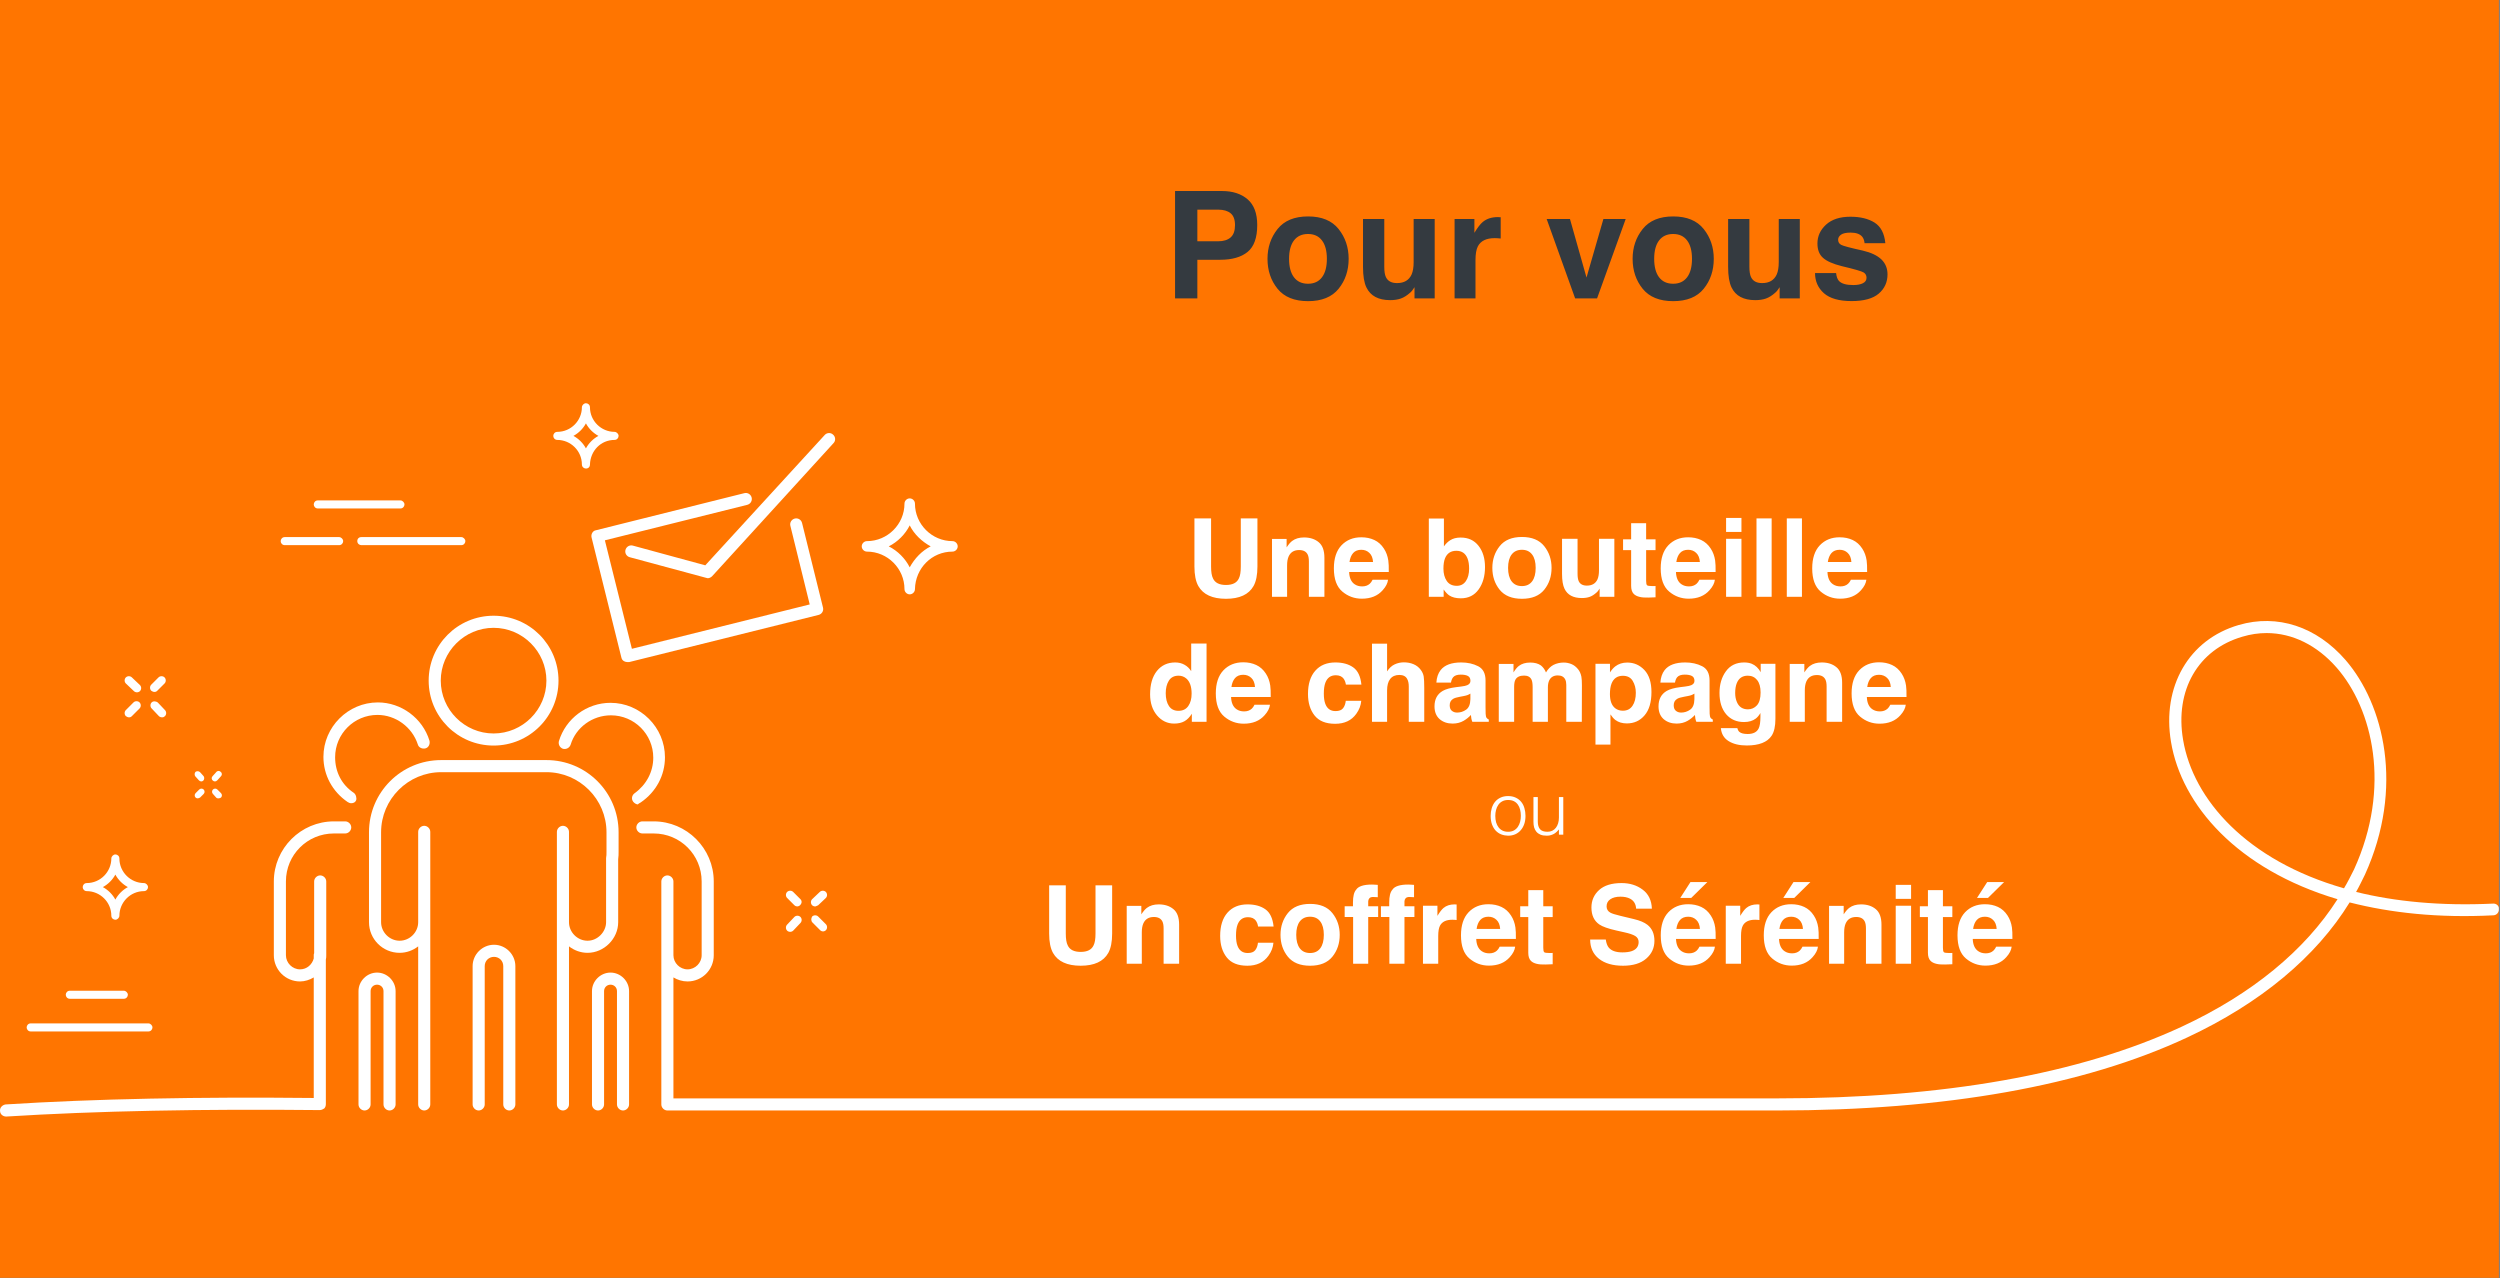
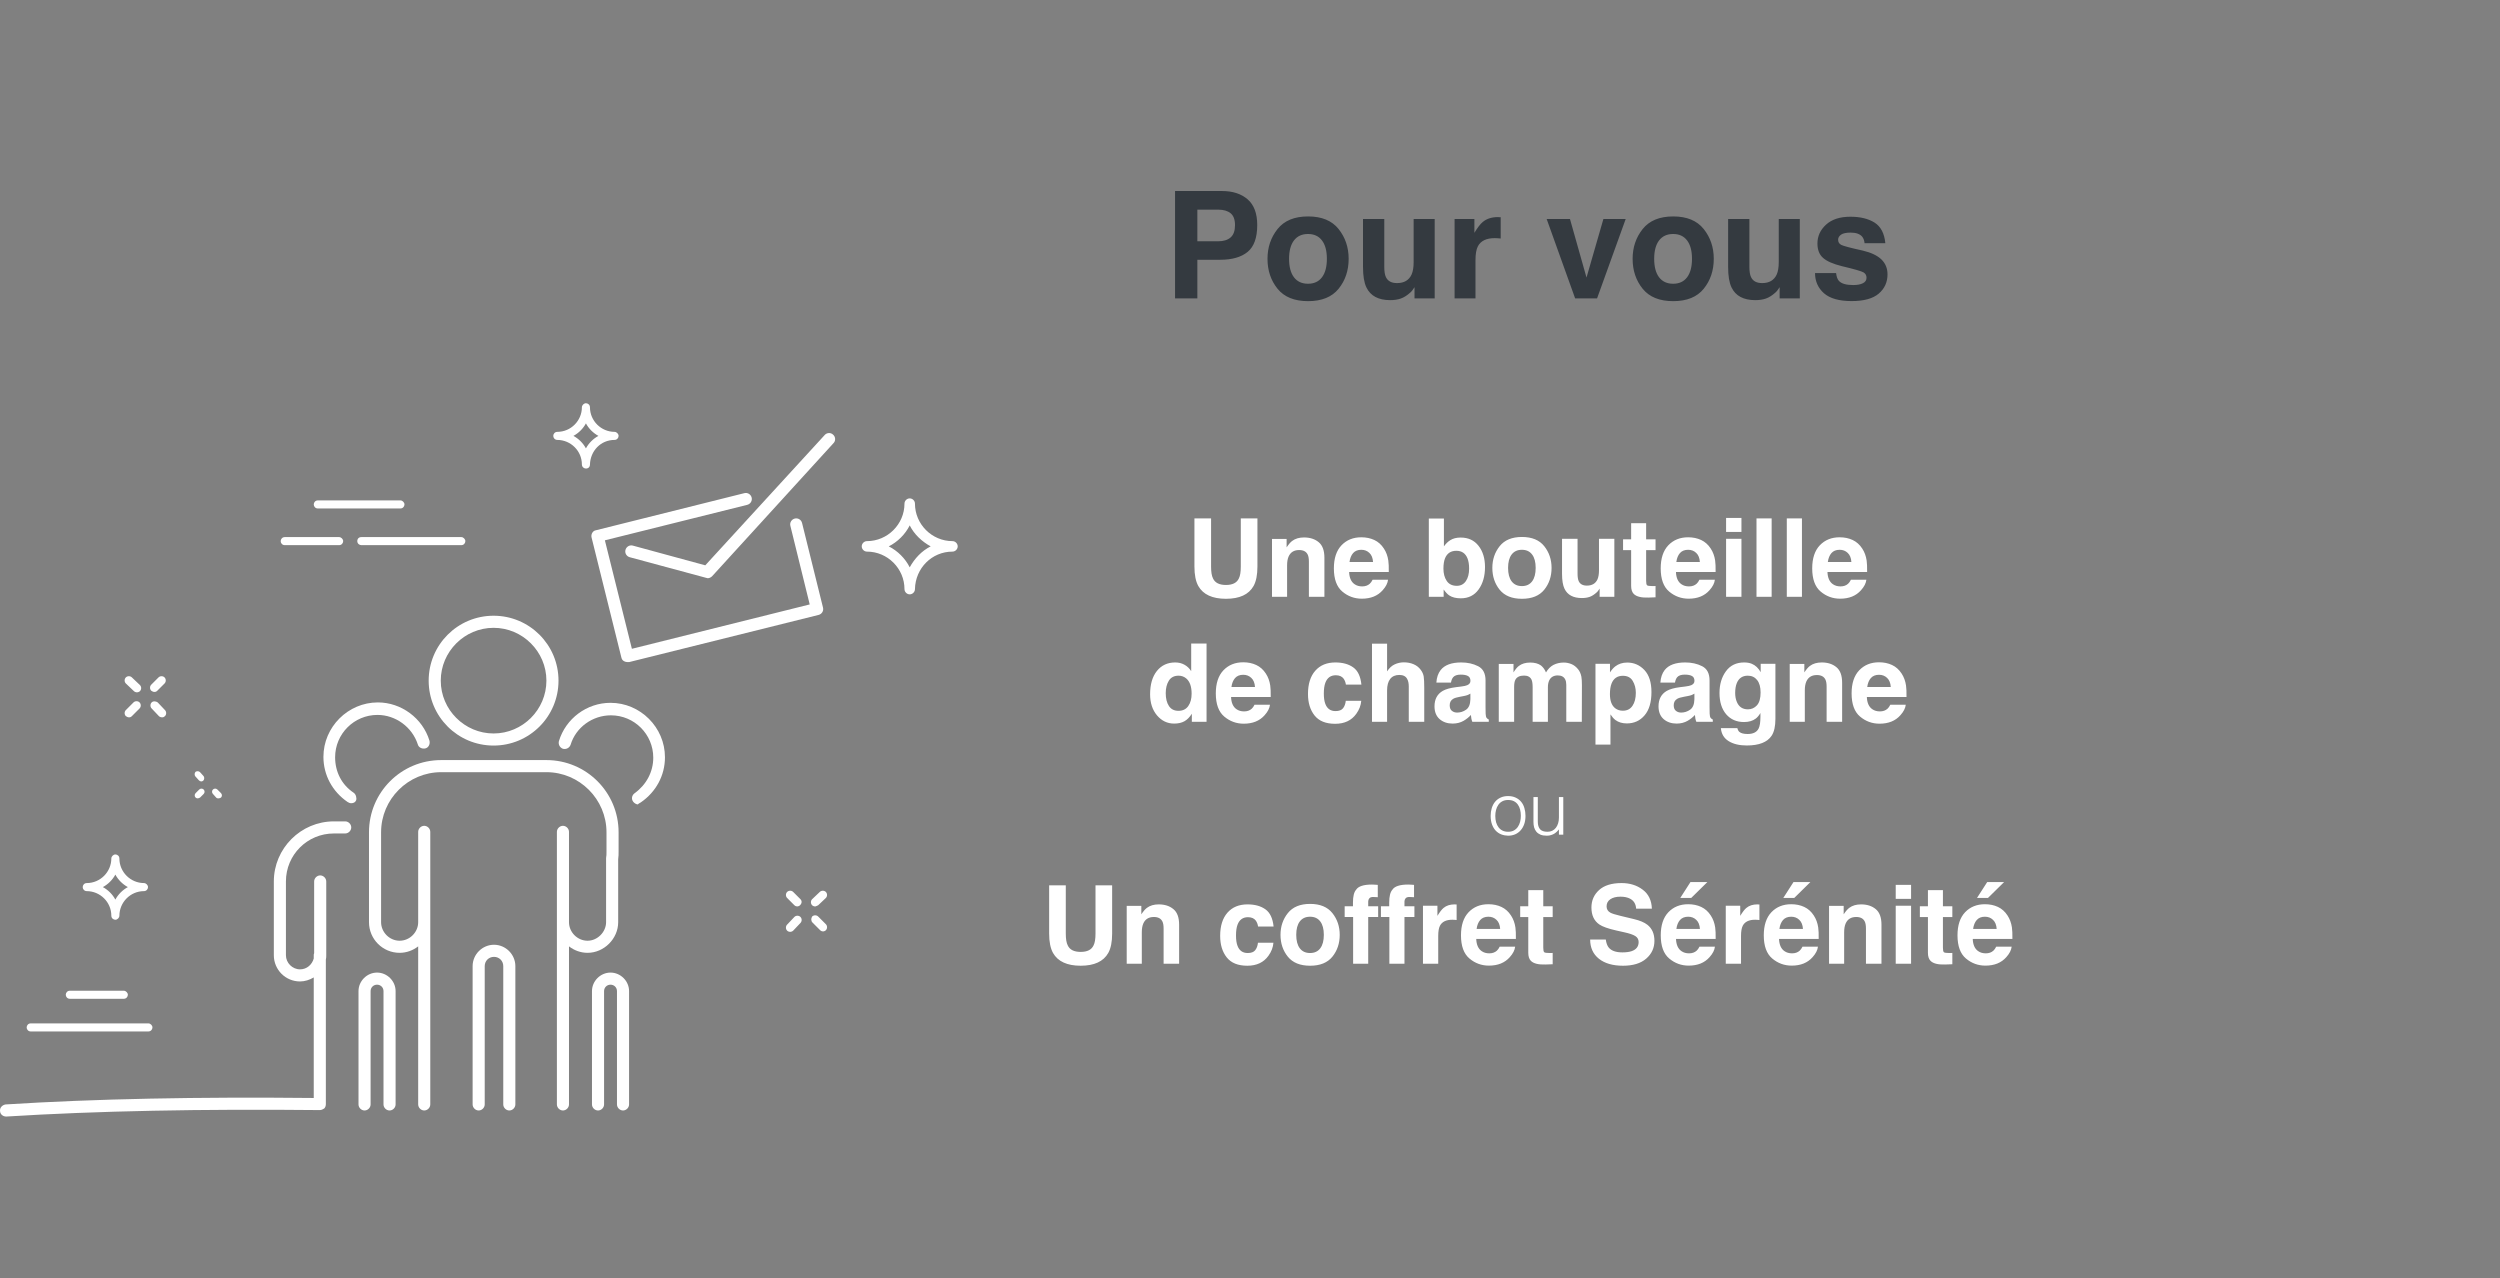
<svg xmlns="http://www.w3.org/2000/svg" width="620" height="317" viewBox="0 0 620 317" fill="none">
  <rect x="0" y="0" width="620" height="317" fill="#808080" stroke="none" />
  <g clip-path="url(#clip0_54_40)">
-     <rect width="619.719" height="316.9" fill="#FF7500" />
    <path d="M106.31 168.8C106.31 177.7 113.51 184.9 122.41 184.9C131.31 184.9 138.51 177.7 138.51 168.8C138.51 159.9 131.31 152.7 122.41 152.7C113.51 152.7 106.31 159.9 106.31 168.8ZM122.41 155.7C129.61 155.7 135.51 161.6 135.51 168.8C135.51 176 129.61 181.9 122.41 181.9C115.21 181.9 109.31 176 109.31 168.8C109.31 161.6 115.21 155.7 122.41 155.7Z" fill="white" />
    <path d="M153.31 228.7V213.1C153.41 212.4 153.41 211.8 153.41 211.2V206.4C153.41 196.5 145.41 188.5 135.51 188.5H109.41C99.51 188.5 91.51 196.5 91.51 206.4V228.7C91.51 232.9 94.909 236.3 99.109 236.3C100.81 236.3 102.41 235.7 103.71 234.7V273.9C103.71 274.7 104.41 275.4 105.21 275.4C106.01 275.4 106.71 274.7 106.71 273.9V228.7V206.3C106.71 205.5 106.01 204.8 105.21 204.8C104.41 204.8 103.71 205.5 103.71 206.3V228.7C103.71 231.2 101.61 233.3 99.109 233.3C96.609 233.3 94.51 231.2 94.51 228.7V206.4C94.51 198.2 101.21 191.5 109.41 191.5H135.51C143.71 191.5 150.41 198.2 150.41 206.4V211.2C150.41 211.8 150.41 212.3 150.31 212.8C150.31 212.9 150.31 213 150.31 213V228.7C150.31 231.1 148.21 233.3 145.71 233.3C143.21 233.3 141.11 231.2 141.11 228.7V206.3C141.11 205.5 140.41 204.8 139.61 204.8C138.81 204.8 138.11 205.5 138.11 206.3V273.9C138.11 274.7 138.81 275.4 139.61 275.4C140.41 275.4 141.11 274.7 141.11 273.9V234.7C142.41 235.7 144.01 236.3 145.71 236.3C149.81 236.3 153.31 232.8 153.31 228.7Z" fill="white" />
    <path d="M122.51 234.3C119.61 234.3 117.21 236.7 117.21 239.6V273.9C117.21 274.7 117.91 275.4 118.71 275.4C119.51 275.4 120.21 274.7 120.21 273.9V239.6C120.21 238.3 121.21 237.3 122.51 237.3C123.81 237.3 124.81 238.3 124.81 239.6V273.9C124.81 274.7 125.51 275.4 126.31 275.4C127.11 275.4 127.81 274.7 127.81 273.9V239.6C127.81 236.7 125.41 234.3 122.51 234.3Z" fill="white" />
    <path d="M87.71 196.6C84.71 194.6 83.11 191.4 83.11 187.8C83.11 182 87.81 177.3 93.61 177.3C98.11 177.3 102.21 180.3 103.61 184.6C103.81 185.4 104.71 185.8 105.51 185.6C106.31 185.4 106.71 184.5 106.51 183.7C104.81 178.1 99.51 174.2 93.71 174.2C86.31 174.2 80.21 180.3 80.21 187.7C80.21 192.2 82.41 196.3 86.21 198.9C86.51 199.1 86.81 199.2 87.11 199.2C87.61 199.2 88.11 199 88.31 198.5C88.51 198 88.31 197 87.71 196.6Z" fill="white" />
    <path d="M85.61 203.7H82.81C74.61 203.7 67.91 210.4 67.91 218.6V236.9C67.91 240.5 70.81 243.4 74.41 243.4C75.61 243.4 76.81 243 77.81 242.4V272.3C49.21 272 23.51 272.5 1.41 273.9C0.61 274 -0.09 274.7 0.01 275.5C0.01 276.3 0.71 276.9 1.51 276.9H1.61C24.01 275.5 50.21 275 79.31 275.3C79.71 275.3 80.11 275.1 80.41 274.9C80.71 274.6 80.81 274.2 80.81 273.8V238C80.91 237.6 80.91 237.3 80.91 236.9V218.6C80.91 217.8 80.21 217.1 79.41 217.1C78.61 217.1 77.91 217.8 77.91 218.6V236.4C77.81 236.6 77.81 236.7 77.81 236.9V237.7C77.41 239.2 76.11 240.4 74.41 240.4C72.51 240.4 70.91 238.8 70.91 236.9V218.6C70.91 212 76.21 206.7 82.81 206.7H85.61C86.41 206.7 87.11 206 87.11 205.2C87.11 204.4 86.41 203.7 85.61 203.7Z" fill="white" />
    <path d="M93.51 241.2C91.01 241.2 88.909 243.3 88.909 245.8V273.9C88.909 274.7 89.609 275.4 90.409 275.4C91.21 275.4 91.909 274.7 91.909 273.9V245.8C91.909 244.9 92.609 244.2 93.51 244.2C94.409 244.2 95.109 244.9 95.109 245.8V273.9C95.109 274.7 95.809 275.4 96.609 275.4C97.409 275.4 98.109 274.7 98.109 273.9V245.8C98.109 243.3 96.01 241.2 93.51 241.2Z" fill="white" />
-     <path d="M618.21 224.1C605.31 224.7 594.01 223.6 584.31 221.2C585.11 219.8 585.81 218.3 586.51 216.9C596.31 195.3 591.21 174.7 581.71 163.7C574.51 155.4 564.81 152.2 555.21 155C542.81 158.6 536.11 170.3 538.41 184C541.01 199.6 554.81 215.6 579.71 223C571.61 235.7 558.51 246.5 541.11 254.6C515.71 266.4 482.01 272.4 440.71 272.4H167.01V242.4C168.01 243 169.21 243.4 170.51 243.4C174.11 243.4 177.01 240.5 177.01 236.9V218.6C177.01 210.4 170.31 203.7 162.11 203.7H159.31C158.51 203.7 157.81 204.4 157.81 205.2C157.81 206 158.51 206.7 159.31 206.7H162.11C168.71 206.7 174.01 212 174.01 218.6V236.9C174.01 238.8 172.41 240.4 170.51 240.4C168.61 240.4 167.01 238.8 167.01 236.9V218.6C167.01 217.8 166.31 217.1 165.51 217.1C164.71 217.1 164.01 217.8 164.01 218.6V236.9V273.9C164.01 274.7 164.71 275.4 165.51 275.4H440.71C482.41 275.4 516.71 269.3 542.41 257.3C560.61 248.8 574.41 237.3 582.71 223.8C592.91 226.4 604.71 227.7 618.31 227C619.11 227 619.81 226.3 619.71 225.4C619.81 224.7 619.11 224 618.21 224.1ZM581.31 220.3C557.21 213.4 543.91 198.3 541.41 183.5C539.31 171.2 545.11 161.1 556.11 157.9C558.11 157.3 560.11 157 562.11 157C568.51 157 574.61 160 579.51 165.6C588.41 175.8 593.11 195.2 583.81 215.6C583.01 217.2 582.21 218.8 581.31 220.3Z" fill="white" />
    <path d="M158.91 199C162.71 196.4 164.91 192.3 164.91 187.8C164.91 180.4 158.81 174.3 151.41 174.3C145.51 174.3 140.31 178.2 138.61 183.8C138.41 184.6 138.81 185.4 139.61 185.7C140.41 185.9 141.21 185.5 141.51 184.7C142.81 180.4 146.91 177.4 151.51 177.4C157.31 177.4 162.01 182.1 162.01 187.9C162.01 191.4 160.31 194.6 157.41 196.7C156.71 197.2 156.51 198.1 157.01 198.8C157.31 199.2 157.81 199.5 158.21 199.5C158.31 199.3 158.61 199.2 158.91 199Z" fill="white" />
    <path d="M151.41 241.2C148.91 241.2 146.81 243.3 146.81 245.8V273.9C146.81 274.7 147.51 275.4 148.31 275.4C149.11 275.4 149.81 274.7 149.81 273.9V245.8C149.81 244.9 150.51 244.2 151.41 244.2C152.31 244.2 153.01 244.9 153.01 245.8V273.9C153.01 274.7 153.71 275.4 154.51 275.4C155.31 275.4 156.01 274.7 156.01 273.9V245.8C156.01 243.3 153.91 241.2 151.41 241.2Z" fill="white" />
    <path d="M21.509 221C24.809 221 27.61 223.7 27.61 227.1C27.61 227.7 28.11 228.1 28.61 228.1C29.11 228.1 29.61 227.6 29.61 227.1C29.61 223.8 32.309 221 35.709 221C36.309 221 36.709 220.5 36.709 220C36.709 219.5 36.209 219 35.709 219C32.41 219 29.61 216.3 29.61 212.9C29.61 212.3 29.11 211.9 28.61 211.9C28.11 211.9 27.61 212.4 27.61 212.9C27.61 216.2 24.91 219 21.509 219C20.91 219 20.509 219.5 20.509 220C20.509 220.5 20.91 221 21.509 221ZM28.61 216.9C29.309 218.2 30.41 219.3 31.709 220C30.41 220.7 29.309 221.8 28.61 223.1C27.91 221.8 26.809 220.7 25.509 220C26.809 219.3 27.91 218.2 28.61 216.9Z" fill="white" />
    <path d="M138.21 109.1C141.51 109.1 144.31 111.8 144.31 115.2C144.31 115.8 144.81 116.2 145.31 116.2C145.91 116.2 146.31 115.8 146.31 115.2C146.41 111.8 149.01 109.1 152.41 109.1C153.01 109.1 153.41 108.6 153.41 108.1C153.41 107.6 152.91 107.1 152.41 107.1C149.11 107.1 146.31 104.4 146.31 101C146.31 100.4 145.81 100 145.31 100C144.81 100 144.31 100.5 144.31 101C144.31 104.3 141.61 107.1 138.21 107.1C137.61 107.1 137.21 107.6 137.21 108.1C137.21 108.6 137.61 109.1 138.21 109.1ZM145.31 105C146.01 106.3 147.11 107.4 148.41 108.1C147.11 108.8 146.01 109.9 145.31 111.2C144.61 109.9 143.51 108.8 142.21 108.1C143.51 107.4 144.61 106.3 145.31 105Z" fill="white" />
    <path d="M215.01 136.8C220.11 136.8 224.31 141 224.31 146.1C224.31 146.8 224.91 147.4 225.61 147.4C226.31 147.4 226.91 146.8 226.91 146.1C227.01 140.9 231.11 136.8 236.21 136.8C236.91 136.8 237.51 136.2 237.51 135.5C237.51 134.8 236.91 134.2 236.21 134.2C231.11 134.2 226.91 130 226.91 124.9C226.91 124.2 226.31 123.6 225.61 123.6C224.91 123.6 224.31 124.2 224.31 124.9C224.31 130 220.11 134.2 215.01 134.2C214.31 134.2 213.71 134.8 213.71 135.5C213.71 136.2 214.31 136.8 215.01 136.8ZM225.61 130.3C226.71 132.5 228.61 134.3 230.81 135.5C228.61 136.6 226.81 138.5 225.61 140.7C224.51 138.5 222.61 136.6 220.41 135.5C222.61 134.4 224.51 132.5 225.61 130.3Z" fill="white" />
    <path d="M33.209 171.4C33.41 171.6 33.709 171.7 33.91 171.7C34.209 171.7 34.51 171.6 34.709 171.4C35.109 171 35.109 170.3 34.709 169.9L32.709 168C32.309 167.6 31.61 167.6 31.209 168C30.809 168.4 30.809 169.1 31.209 169.5L33.209 171.4Z" fill="white" />
    <path d="M38.31 171.6C38.61 171.6 38.81 171.5 39.01 171.3L40.81 169.5C41.21 169.1 41.21 168.4 40.81 168C40.41 167.6 39.71 167.6 39.31 168L37.51 169.8C37.11 170.2 37.11 170.9 37.51 171.3C37.81 171.5 38.01 171.6 38.31 171.6Z" fill="white" />
    <path d="M32.01 177.9C32.309 177.9 32.51 177.8 32.709 177.6L34.609 175.7C35.01 175.3 35.01 174.6 34.609 174.2C34.209 173.8 33.51 173.8 33.109 174.2L31.209 176.1C30.809 176.5 30.809 177.2 31.209 177.6C31.509 177.8 31.709 177.9 32.01 177.9Z" fill="white" />
    <path d="M37.61 174.2C37.21 174.6 37.21 175.3 37.61 175.7L39.41 177.6C39.61 177.8 39.91 177.9 40.21 177.9C40.51 177.9 40.71 177.8 40.91 177.6C41.31 177.2 41.31 176.5 40.91 176.1L39.11 174.2C38.71 173.9 38.01 173.8 37.61 174.2Z" fill="white" />
    <path d="M198.51 223L196.71 221.2C196.31 220.8 195.61 220.8 195.21 221.2C194.81 221.6 194.81 222.3 195.21 222.7L197.01 224.5C197.21 224.7 197.51 224.8 197.71 224.8C197.91 224.8 198.21 224.7 198.41 224.5C198.91 224 198.91 223.4 198.51 223Z" fill="white" />
    <path d="M202.909 224.5L204.809 222.7C205.209 222.3 205.209 221.6 204.809 221.2C204.409 220.8 203.709 220.8 203.309 221.2L201.409 223C201.009 223.4 201.009 224.1 201.409 224.5C201.609 224.7 201.91 224.8 202.21 224.8C202.51 224.7 202.709 224.6 202.909 224.5Z" fill="white" />
    <path d="M197.01 227.4L195.21 229.3C194.81 229.7 194.81 230.4 195.21 230.8C195.41 231 195.71 231.1 195.91 231.1C196.21 231.1 196.51 231 196.71 230.8L198.51 228.9C198.91 228.5 198.91 227.8 198.51 227.4C198.11 227 197.41 227 197.01 227.4Z" fill="white" />
    <path d="M201.51 228.8L203.41 230.7C203.61 230.9 203.91 231 204.11 231C204.31 231 204.61 230.9 204.81 230.7C205.21 230.3 205.21 229.6 204.81 229.2L202.91 227.3C202.51 226.9 201.81 226.9 201.41 227.3C201.11 227.8 201.11 228.4 201.51 228.8Z" fill="white" />
    <path d="M49.309 193.5C49.51 193.7 49.709 193.8 49.91 193.8C50.109 193.8 50.309 193.7 50.41 193.6C50.709 193.3 50.709 192.8 50.51 192.5L49.609 191.5C49.309 191.2 48.809 191.2 48.51 191.4C48.209 191.7 48.209 192.2 48.41 192.5L49.309 193.5Z" fill="white" />
-     <path d="M53.31 193.8C53.51 193.8 53.71 193.7 53.91 193.5L54.81 192.5C55.11 192.2 55.11 191.7 54.71 191.4C54.41 191.1 53.91 191.1 53.61 191.5L52.71 192.5C52.41 192.8 52.41 193.3 52.81 193.6C52.91 193.7 53.11 193.8 53.31 193.8Z" fill="white" />
    <path d="M49.01 198C49.209 198 49.41 197.9 49.609 197.8L50.51 196.9C50.809 196.6 50.809 196.1 50.51 195.8C50.209 195.5 49.709 195.5 49.41 195.8L48.51 196.7C48.209 197 48.209 197.5 48.51 197.8C48.609 197.9 48.809 198 49.01 198Z" fill="white" />
    <path d="M53.61 197.8C53.81 198 54.01 198 54.21 198C54.41 198 54.61 197.9 54.81 197.8C55.11 197.5 55.11 197 54.81 196.7L53.91 195.8C53.61 195.5 53.11 195.5 52.81 195.8C52.51 196.1 52.51 196.6 52.81 196.9L53.61 197.8Z" fill="white" />
    <path d="M70.609 135.2H84.109C84.71 135.2 85.109 134.7 85.109 134.2C85.109 133.7 84.609 133.2 84.109 133.2H70.609C70.01 133.2 69.609 133.7 69.609 134.2C69.609 134.7 70.01 135.2 70.609 135.2Z" fill="white" />
    <path d="M88.609 134.2C88.609 134.8 89.109 135.2 89.609 135.2H114.41C115.01 135.2 115.41 134.7 115.41 134.2C115.41 133.7 114.91 133.2 114.41 133.2H89.609C89.01 133.2 88.609 133.6 88.609 134.2Z" fill="white" />
    <path d="M7.609 255.8H36.809C37.41 255.8 37.809 255.3 37.809 254.8C37.809 254.3 37.309 253.8 36.809 253.8H7.609C7.01 253.8 6.609 254.3 6.609 254.8C6.609 255.3 7.01 255.8 7.609 255.8Z" fill="white" />
    <path d="M17.31 247.7H30.71C31.31 247.7 31.71 247.2 31.71 246.7C31.71 246.2 31.21 245.7 30.71 245.7H17.31C16.71 245.7 16.31 246.2 16.31 246.7C16.31 247.2 16.71 247.7 17.31 247.7Z" fill="white" />
    <path d="M78.81 126.1H99.31C99.91 126.1 100.31 125.6 100.31 125.1C100.31 124.6 99.81 124.1 99.31 124.1H78.81C78.21 124.1 77.81 124.6 77.81 125.1C77.81 125.6 78.21 126.1 78.81 126.1Z" fill="white" />
    <path d="M146.71 133.3L154.11 163.1C154.21 163.5 154.409 163.8 154.809 164C155.009 164.1 155.31 164.2 155.61 164.2C155.71 164.2 155.81 164.2 156.01 164.2L203.01 152.5C203.81 152.3 204.31 151.5 204.11 150.7L198.91 129.7C198.71 128.9 197.91 128.4 197.11 128.6C196.31 128.8 195.81 129.6 196.01 130.4L200.809 149.9L156.71 160.9L150.01 134L185.309 125.2C186.109 125 186.61 124.2 186.41 123.4C186.21 122.6 185.41 122.1 184.61 122.3L147.809 131.5C147.009 131.6 146.51 132.5 146.71 133.3Z" fill="white" />
    <path d="M156.91 135.3C156.11 135.1 155.31 135.6 155.11 136.4C154.91 137.2 155.41 138 156.21 138.2L175.11 143.3C175.21 143.3 175.41 143.4 175.51 143.4C175.91 143.4 176.31 143.2 176.61 142.9L206.71 109.9C207.31 109.3 207.21 108.3 206.61 107.8C206.01 107.2 205.01 107.3 204.51 107.9L174.91 140.2L156.91 135.3Z" fill="white" />
    <path d="M307.716 140.512V128.567H311.843V140.512C311.843 142.577 311.522 144.186 310.88 145.337C309.685 147.446 307.404 148.501 304.038 148.501C300.672 148.501 298.387 147.446 297.183 145.337C296.541 144.186 296.22 142.577 296.22 140.512V128.567H300.347V140.512C300.347 141.848 300.505 142.823 300.821 143.438C301.313 144.528 302.386 145.073 304.038 145.073C305.682 145.073 306.75 144.528 307.242 143.438C307.558 142.823 307.716 141.848 307.716 140.512ZM322.192 136.412C320.917 136.412 320.043 136.952 319.568 138.033C319.322 138.604 319.199 139.334 319.199 140.222V148H315.455V133.656H319.081V135.752C319.564 135.014 320.021 134.482 320.452 134.157C321.225 133.577 322.205 133.287 323.392 133.287C324.877 133.287 326.09 133.678 327.03 134.46C327.979 135.234 328.454 136.521 328.454 138.323V148H324.604V139.259C324.604 138.503 324.503 137.923 324.301 137.519C323.932 136.781 323.229 136.412 322.192 136.412ZM344.235 143.781C344.138 144.634 343.694 145.5 342.903 146.378C341.673 147.776 339.95 148.475 337.735 148.475C335.907 148.475 334.294 147.886 332.897 146.708C331.5 145.53 330.801 143.614 330.801 140.96C330.801 138.473 331.429 136.565 332.686 135.238C333.952 133.911 335.591 133.248 337.604 133.248C338.799 133.248 339.875 133.472 340.833 133.92C341.792 134.368 342.583 135.076 343.207 136.042C343.769 136.895 344.134 137.884 344.301 139.009C344.397 139.668 344.437 140.617 344.419 141.856H334.584C334.637 143.298 335.09 144.309 335.942 144.889C336.461 145.249 337.085 145.429 337.814 145.429C338.588 145.429 339.216 145.209 339.7 144.77C339.963 144.533 340.196 144.203 340.398 143.781H344.235ZM340.517 139.378C340.456 138.385 340.152 137.633 339.607 137.124C339.071 136.605 338.403 136.346 337.604 136.346C336.733 136.346 336.057 136.618 335.573 137.163C335.099 137.708 334.8 138.446 334.677 139.378H340.517ZM362.283 148.382C361.097 148.382 360.143 148.145 359.422 147.67C358.992 147.389 358.526 146.897 358.025 146.194V148H354.347V128.594H358.091V135.502C358.565 134.834 359.088 134.324 359.66 133.973C360.336 133.533 361.198 133.313 362.244 133.313C364.133 133.313 365.61 133.995 366.673 135.357C367.746 136.719 368.282 138.477 368.282 140.63C368.282 142.863 367.754 144.713 366.7 146.181C365.645 147.648 364.173 148.382 362.283 148.382ZM364.34 141.026C364.34 140.006 364.208 139.163 363.944 138.495C363.443 137.229 362.521 136.596 361.176 136.596C359.813 136.596 358.877 137.216 358.368 138.455C358.104 139.114 357.972 139.967 357.972 141.013C357.972 142.243 358.245 143.263 358.79 144.071C359.334 144.88 360.165 145.284 361.281 145.284C362.248 145.284 363 144.893 363.536 144.111C364.072 143.329 364.34 142.3 364.34 141.026ZM382.968 135.449C384.181 136.97 384.788 138.767 384.788 140.841C384.788 142.951 384.181 144.757 382.968 146.26C381.755 147.754 379.914 148.501 377.444 148.501C374.975 148.501 373.133 147.754 371.92 146.26C370.708 144.757 370.101 142.951 370.101 140.841C370.101 138.767 370.708 136.97 371.92 135.449C373.133 133.929 374.975 133.168 377.444 133.168C379.914 133.168 381.755 133.929 382.968 135.449ZM377.431 136.346C376.333 136.346 375.484 136.737 374.887 137.519C374.298 138.292 374.003 139.4 374.003 140.841C374.003 142.283 374.298 143.395 374.887 144.177C375.484 144.959 376.333 145.35 377.431 145.35C378.53 145.35 379.374 144.959 379.962 144.177C380.551 143.395 380.846 142.283 380.846 140.841C380.846 139.4 380.551 138.292 379.962 137.519C379.374 136.737 378.53 136.346 377.431 136.346ZM396.706 145.97C396.67 146.014 396.583 146.146 396.442 146.365C396.301 146.585 396.134 146.778 395.941 146.945C395.352 147.473 394.781 147.833 394.227 148.026C393.682 148.22 393.041 148.316 392.302 148.316C390.175 148.316 388.743 147.552 388.004 146.022C387.591 145.179 387.385 143.935 387.385 142.292V133.63H391.234V142.292C391.234 143.109 391.331 143.724 391.524 144.137C391.867 144.867 392.54 145.231 393.542 145.231C394.825 145.231 395.704 144.713 396.178 143.676C396.424 143.113 396.547 142.371 396.547 141.448V133.63H400.357V148H396.706V145.97ZM410.575 145.324V148.132L408.795 148.198C407.02 148.259 405.807 147.952 405.156 147.275C404.734 146.844 404.523 146.181 404.523 145.284V136.438H402.52V133.762H404.523V129.754H408.241V133.762H410.575V136.438H408.241V144.032C408.241 144.621 408.316 144.99 408.465 145.139C408.615 145.28 409.072 145.35 409.836 145.35C409.951 145.35 410.069 145.35 410.192 145.35C410.324 145.341 410.452 145.333 410.575 145.324ZM425.288 143.781C425.191 144.634 424.747 145.5 423.956 146.378C422.726 147.776 421.003 148.475 418.788 148.475C416.96 148.475 415.347 147.886 413.95 146.708C412.552 145.53 411.854 143.614 411.854 140.96C411.854 138.473 412.482 136.565 413.739 135.238C415.004 133.911 416.644 133.248 418.656 133.248C419.852 133.248 420.928 133.472 421.886 133.92C422.844 134.368 423.635 135.076 424.259 136.042C424.822 136.895 425.187 137.884 425.354 139.009C425.45 139.668 425.49 140.617 425.472 141.856H415.637C415.69 143.298 416.143 144.309 416.995 144.889C417.514 145.249 418.138 145.429 418.867 145.429C419.641 145.429 420.269 145.209 420.752 144.77C421.016 144.533 421.249 144.203 421.451 143.781H425.288ZM421.57 139.378C421.508 138.385 421.205 137.633 420.66 137.124C420.124 136.605 419.456 136.346 418.656 136.346C417.786 136.346 417.109 136.618 416.626 137.163C416.151 137.708 415.853 138.446 415.729 139.378H421.57ZM431.879 133.63V148H428.069V133.63H431.879ZM431.879 128.449V131.916H428.069V128.449H431.879ZM435.61 128.567H439.368V148H435.61V128.567ZM443.125 128.567H446.882V148H443.125V128.567ZM462.861 143.781C462.764 144.634 462.32 145.5 461.529 146.378C460.299 147.776 458.576 148.475 456.361 148.475C454.533 148.475 452.92 147.886 451.523 146.708C450.125 145.53 449.427 143.614 449.427 140.96C449.427 138.473 450.055 136.565 451.312 135.238C452.578 133.911 454.217 133.248 456.229 133.248C457.425 133.248 458.501 133.472 459.459 133.92C460.417 134.368 461.208 135.076 461.833 136.042C462.395 136.895 462.76 137.884 462.927 139.009C463.023 139.668 463.063 140.617 463.045 141.856H453.21C453.263 143.298 453.716 144.309 454.568 144.889C455.087 145.249 455.711 145.429 456.44 145.429C457.214 145.429 457.842 145.209 458.326 144.77C458.589 144.533 458.822 144.203 459.024 143.781H462.861ZM459.143 139.378C459.082 138.385 458.778 137.633 458.233 137.124C457.697 136.605 457.029 136.346 456.229 136.346C455.359 136.346 454.683 136.618 454.199 137.163C453.725 137.708 453.426 138.446 453.303 139.378H459.143ZM299.226 159.594V179H295.574V177.009C295.038 177.862 294.427 178.481 293.742 178.868C293.056 179.255 292.204 179.448 291.184 179.448C289.505 179.448 288.09 178.771 286.939 177.418C285.796 176.056 285.225 174.311 285.225 172.184C285.225 169.732 285.788 167.803 286.913 166.396C288.046 164.99 289.558 164.287 291.448 164.287C292.318 164.287 293.091 164.48 293.768 164.867C294.445 165.245 294.994 165.772 295.416 166.449V159.594H299.226ZM289.101 171.907C289.101 173.234 289.365 174.293 289.892 175.084C290.411 175.884 291.202 176.284 292.265 176.284C293.329 176.284 294.137 175.889 294.691 175.098C295.245 174.307 295.521 173.283 295.521 172.026C295.521 170.268 295.078 169.011 294.19 168.255C293.645 167.798 293.012 167.57 292.292 167.57C291.193 167.57 290.384 167.987 289.866 168.822C289.356 169.648 289.101 170.677 289.101 171.907ZM314.954 174.781C314.857 175.634 314.414 176.5 313.623 177.378C312.392 178.776 310.669 179.475 308.455 179.475C306.626 179.475 305.014 178.886 303.616 177.708C302.219 176.53 301.52 174.614 301.52 171.96C301.52 169.473 302.148 167.565 303.405 166.238C304.671 164.911 306.31 164.248 308.323 164.248C309.518 164.248 310.595 164.472 311.553 164.92C312.511 165.368 313.302 166.076 313.926 167.042C314.488 167.895 314.853 168.884 315.02 170.009C315.117 170.668 315.156 171.617 315.139 172.856H305.304C305.356 174.298 305.809 175.309 306.662 175.889C307.18 176.249 307.804 176.429 308.534 176.429C309.307 176.429 309.936 176.209 310.419 175.77C310.683 175.533 310.916 175.203 311.118 174.781H314.954ZM311.236 170.378C311.175 169.385 310.872 168.633 310.327 168.124C309.791 167.605 309.123 167.346 308.323 167.346C307.453 167.346 306.776 167.618 306.292 168.163C305.818 168.708 305.519 169.446 305.396 170.378H311.236ZM337.63 169.785H333.78C333.71 169.249 333.53 168.765 333.24 168.334C332.818 167.754 332.163 167.464 331.275 167.464C330.01 167.464 329.144 168.093 328.678 169.35C328.432 170.018 328.309 170.905 328.309 172.013C328.309 173.067 328.432 173.916 328.678 174.557C329.126 175.752 329.97 176.35 331.209 176.35C332.088 176.35 332.712 176.113 333.082 175.638C333.451 175.164 333.675 174.548 333.754 173.792H337.59C337.502 174.935 337.089 176.016 336.351 177.036C335.173 178.679 333.429 179.501 331.117 179.501C328.806 179.501 327.105 178.815 326.015 177.444C324.925 176.073 324.38 174.293 324.38 172.105C324.38 169.635 324.982 167.715 326.187 166.344C327.391 164.973 329.052 164.287 331.17 164.287C332.972 164.287 334.444 164.691 335.586 165.5C336.738 166.309 337.419 167.737 337.63 169.785ZM353.213 170.562V179H349.376V170.259C349.376 169.486 349.245 168.862 348.981 168.387C348.638 167.719 347.988 167.385 347.03 167.385C346.037 167.385 345.281 167.719 344.762 168.387C344.252 169.046 343.998 169.991 343.998 171.222V179H340.253V159.633H343.998V166.502C344.542 165.667 345.171 165.087 345.883 164.762C346.604 164.428 347.359 164.261 348.15 164.261C349.038 164.261 349.842 164.415 350.563 164.722C351.292 165.03 351.89 165.5 352.356 166.133C352.751 166.669 352.993 167.223 353.081 167.794C353.169 168.356 353.213 169.279 353.213 170.562ZM357.273 166.186C358.267 164.92 359.972 164.287 362.389 164.287C363.962 164.287 365.359 164.599 366.581 165.223C367.803 165.847 368.414 167.025 368.414 168.756V175.348C368.414 175.805 368.422 176.359 368.44 177.009C368.466 177.501 368.541 177.835 368.664 178.011C368.787 178.187 368.972 178.332 369.218 178.446V179H365.131C365.017 178.71 364.938 178.438 364.894 178.183C364.85 177.928 364.814 177.638 364.788 177.312C364.27 177.875 363.672 178.354 362.995 178.75C362.187 179.215 361.272 179.448 360.253 179.448C358.952 179.448 357.875 179.079 357.023 178.341C356.179 177.594 355.757 176.539 355.757 175.177C355.757 173.41 356.438 172.131 357.801 171.34C358.548 170.91 359.646 170.602 361.097 170.417L362.375 170.259C363.07 170.171 363.566 170.062 363.865 169.93C364.401 169.701 364.669 169.345 364.669 168.862C364.669 168.273 364.463 167.869 364.05 167.649C363.646 167.42 363.048 167.306 362.257 167.306C361.369 167.306 360.741 167.526 360.372 167.965C360.108 168.291 359.932 168.73 359.844 169.284H356.219C356.298 168.027 356.649 166.994 357.273 166.186ZM360.068 176.284C360.42 176.574 360.851 176.719 361.36 176.719C362.169 176.719 362.912 176.482 363.588 176.007C364.274 175.533 364.63 174.667 364.656 173.41V172.013C364.419 172.162 364.177 172.285 363.931 172.382C363.694 172.47 363.364 172.553 362.942 172.632L362.099 172.791C361.308 172.931 360.741 173.103 360.398 173.305C359.818 173.647 359.528 174.179 359.528 174.9C359.528 175.542 359.708 176.003 360.068 176.284ZM379.831 168.585C379.514 167.891 378.895 167.543 377.972 167.543C376.899 167.543 376.179 167.891 375.81 168.585C375.607 168.98 375.506 169.569 375.506 170.352V179H371.696V164.656H375.348V166.752C375.814 166.005 376.253 165.474 376.667 165.157C377.396 164.595 378.341 164.313 379.501 164.313C380.6 164.313 381.487 164.555 382.164 165.039C382.709 165.487 383.122 166.062 383.403 166.766C383.896 165.922 384.506 165.302 385.236 164.907C386.009 164.511 386.871 164.313 387.82 164.313C388.453 164.313 389.077 164.437 389.692 164.683C390.307 164.929 390.865 165.359 391.366 165.975C391.771 166.476 392.043 167.091 392.184 167.82C392.271 168.304 392.315 169.011 392.315 169.943L392.289 179H388.439V169.851C388.439 169.306 388.352 168.857 388.176 168.506C387.842 167.838 387.227 167.504 386.33 167.504C385.293 167.504 384.577 167.935 384.181 168.796C383.979 169.253 383.878 169.802 383.878 170.444V179H380.094V170.444C380.094 169.591 380.006 168.972 379.831 168.585ZM407.819 166.172C408.979 167.412 409.56 169.231 409.56 171.63C409.56 174.162 408.988 176.091 407.846 177.418C406.712 178.745 405.249 179.409 403.456 179.409C402.313 179.409 401.364 179.123 400.608 178.552C400.195 178.235 399.791 177.774 399.395 177.167V184.656H395.677V164.63H399.276V166.752C399.681 166.128 400.111 165.636 400.568 165.276C401.403 164.634 402.396 164.313 403.548 164.313C405.227 164.313 406.65 164.933 407.819 166.172ZM405.684 171.815C405.684 170.708 405.429 169.728 404.919 168.875C404.418 168.022 403.601 167.596 402.467 167.596C401.104 167.596 400.168 168.242 399.659 169.534C399.395 170.22 399.263 171.09 399.263 172.145C399.263 173.814 399.707 174.988 400.595 175.665C401.122 176.06 401.746 176.258 402.467 176.258C403.513 176.258 404.308 175.854 404.853 175.045C405.407 174.236 405.684 173.16 405.684 171.815ZM412.829 166.186C413.822 164.92 415.527 164.287 417.944 164.287C419.518 164.287 420.915 164.599 422.137 165.223C423.358 165.847 423.969 167.025 423.969 168.756V175.348C423.969 175.805 423.978 176.359 423.996 177.009C424.022 177.501 424.097 177.835 424.22 178.011C424.343 178.187 424.527 178.332 424.773 178.446V179H420.687C420.572 178.71 420.493 178.438 420.449 178.183C420.405 177.928 420.37 177.638 420.344 177.312C419.825 177.875 419.228 178.354 418.551 178.75C417.742 179.215 416.828 179.448 415.809 179.448C414.508 179.448 413.431 179.079 412.579 178.341C411.735 177.594 411.313 176.539 411.313 175.177C411.313 173.41 411.994 172.131 413.356 171.34C414.104 170.91 415.202 170.602 416.652 170.417L417.931 170.259C418.625 170.171 419.122 170.062 419.421 169.93C419.957 169.701 420.225 169.345 420.225 168.862C420.225 168.273 420.019 167.869 419.605 167.649C419.201 167.42 418.604 167.306 417.812 167.306C416.925 167.306 416.296 167.526 415.927 167.965C415.664 168.291 415.488 168.73 415.4 169.284H411.774C411.854 168.027 412.205 166.994 412.829 166.186ZM415.624 176.284C415.976 176.574 416.406 176.719 416.916 176.719C417.725 176.719 418.467 176.482 419.144 176.007C419.83 175.533 420.186 174.667 420.212 173.41V172.013C419.975 172.162 419.733 172.285 419.487 172.382C419.25 172.47 418.92 172.553 418.498 172.632L417.654 172.791C416.863 172.931 416.296 173.103 415.954 173.305C415.374 173.647 415.083 174.179 415.083 174.9C415.083 175.542 415.264 176.003 415.624 176.284ZM431.378 181.518C431.783 181.861 432.464 182.032 433.422 182.032C434.775 182.032 435.681 181.58 436.138 180.674C436.437 180.094 436.586 179.119 436.586 177.748V176.825C436.226 177.44 435.839 177.901 435.426 178.209C434.679 178.78 433.708 179.066 432.512 179.066C430.667 179.066 429.19 178.42 428.083 177.128C426.984 175.827 426.435 174.069 426.435 171.854C426.435 169.719 426.966 167.926 428.03 166.476C429.093 165.017 430.601 164.287 432.552 164.287C433.272 164.287 433.901 164.397 434.437 164.617C435.351 164.995 436.089 165.689 436.652 166.7V164.63H440.304V178.262C440.304 180.116 439.992 181.514 439.368 182.454C438.295 184.071 436.239 184.88 433.198 184.88C431.361 184.88 429.862 184.52 428.702 183.799C427.542 183.078 426.9 182.001 426.777 180.569H430.864C430.97 181.008 431.141 181.325 431.378 181.518ZM430.746 174.096C431.255 175.309 432.169 175.915 433.488 175.915C434.367 175.915 435.109 175.585 435.716 174.926C436.322 174.258 436.625 173.199 436.625 171.749C436.625 170.387 436.335 169.35 435.755 168.638C435.184 167.926 434.415 167.57 433.448 167.57C432.13 167.57 431.22 168.189 430.719 169.429C430.456 170.088 430.324 170.901 430.324 171.868C430.324 172.703 430.464 173.445 430.746 174.096ZM450.587 167.412C449.312 167.412 448.438 167.952 447.963 169.033C447.717 169.604 447.594 170.334 447.594 171.222V179H443.85V164.656H447.476V166.752C447.959 166.014 448.416 165.482 448.847 165.157C449.62 164.577 450.6 164.287 451.787 164.287C453.272 164.287 454.485 164.678 455.425 165.46C456.375 166.234 456.849 167.521 456.849 169.323V179H453V170.259C453 169.503 452.898 168.923 452.696 168.519C452.327 167.781 451.624 167.412 450.587 167.412ZM472.63 174.781C472.533 175.634 472.089 176.5 471.298 177.378C470.068 178.776 468.345 179.475 466.13 179.475C464.302 179.475 462.689 178.886 461.292 177.708C459.895 176.53 459.196 174.614 459.196 171.96C459.196 169.473 459.824 167.565 461.081 166.238C462.347 164.911 463.986 164.248 465.999 164.248C467.194 164.248 468.271 164.472 469.229 164.92C470.187 165.368 470.978 166.076 471.602 167.042C472.164 167.895 472.529 168.884 472.696 170.009C472.792 170.668 472.832 171.617 472.814 172.856H462.979C463.032 174.298 463.485 175.309 464.337 175.889C464.856 176.249 465.48 176.429 466.209 176.429C466.983 176.429 467.611 176.209 468.095 175.77C468.358 175.533 468.591 175.203 468.793 174.781H472.63ZM468.912 170.378C468.851 169.385 468.547 168.633 468.002 168.124C467.466 167.605 466.798 167.346 465.999 167.346C465.128 167.346 464.452 167.618 463.968 168.163C463.494 168.708 463.195 169.446 463.072 170.378H468.912ZM374.002 207.252C373.402 207.24 372.838 207.132 372.31 206.928C371.794 206.724 371.338 206.418 370.942 206.01C370.558 205.602 370.252 205.092 370.024 204.48C369.796 203.868 369.682 203.154 369.682 202.338C369.682 201.654 369.772 201.018 369.952 200.43C370.132 199.83 370.402 199.308 370.762 198.864C371.122 198.42 371.572 198.072 372.112 197.82C372.652 197.556 373.282 197.424 374.002 197.424C374.734 197.424 375.37 197.556 375.91 197.82C376.45 198.072 376.9 198.42 377.26 198.864C377.62 199.296 377.884 199.812 378.052 200.412C378.232 201.012 378.322 201.654 378.322 202.338C378.322 203.082 378.22 203.754 378.016 204.354C377.812 204.954 377.518 205.47 377.134 205.902C376.762 206.334 376.306 206.67 375.766 206.91C375.238 207.138 374.65 207.252 374.002 207.252ZM377.17 202.338C377.17 201.786 377.11 201.27 376.99 200.79C376.87 200.31 376.684 199.896 376.432 199.548C376.18 199.188 375.856 198.906 375.46 198.702C375.064 198.498 374.578 198.396 374.002 198.396C373.438 198.396 372.952 198.51 372.544 198.738C372.148 198.954 371.824 199.248 371.572 199.62C371.32 199.98 371.134 200.4 371.014 200.88C370.894 201.348 370.834 201.834 370.834 202.338C370.834 202.914 370.9 203.448 371.032 203.94C371.176 204.42 371.38 204.834 371.644 205.182C371.908 205.53 372.238 205.8 372.634 205.992C373.03 206.184 373.486 206.28 374.002 206.28C374.566 206.28 375.046 206.172 375.442 205.956C375.85 205.728 376.18 205.428 376.432 205.056C376.684 204.684 376.87 204.264 376.99 203.796C377.11 203.328 377.17 202.842 377.17 202.338ZM386.614 197.676H387.694V207H386.614V205.704C386.47 205.872 386.308 206.046 386.128 206.226C385.948 206.406 385.738 206.574 385.498 206.73C385.27 206.874 385 206.994 384.688 207.09C384.376 207.198 384.016 207.252 383.608 207.252C382.984 207.252 382.462 207.168 382.042 207C381.622 206.82 381.28 206.574 381.016 206.262C380.764 205.95 380.578 205.59 380.458 205.182C380.35 204.762 380.296 204.306 380.296 203.814V197.676H381.376V203.796C381.376 204.6 381.562 205.218 381.934 205.65C382.306 206.07 382.918 206.28 383.77 206.28C384.214 206.28 384.61 206.196 384.958 206.028C385.318 205.848 385.618 205.602 385.858 205.29C386.098 204.978 386.284 204.606 386.416 204.174C386.548 203.742 386.614 203.268 386.614 202.752V197.676ZM271.686 231.512V219.567H275.812V231.512C275.812 233.577 275.491 235.186 274.85 236.337C273.654 238.446 271.374 239.501 268.007 239.501C264.641 239.501 262.356 238.446 261.152 236.337C260.51 235.186 260.189 233.577 260.189 231.512V219.567H264.316V231.512C264.316 232.848 264.474 233.823 264.791 234.438C265.283 235.528 266.355 236.073 268.007 236.073C269.651 236.073 270.719 235.528 271.211 234.438C271.527 233.823 271.686 232.848 271.686 231.512ZM286.161 227.412C284.887 227.412 284.012 227.952 283.538 229.033C283.292 229.604 283.168 230.334 283.168 231.222V239H279.424V224.656H283.05V226.752C283.533 226.014 283.99 225.482 284.421 225.157C285.194 224.577 286.174 224.287 287.361 224.287C288.846 224.287 290.059 224.678 291 225.46C291.949 226.234 292.423 227.521 292.423 229.323V239H288.574V230.259C288.574 229.503 288.473 228.923 288.271 228.519C287.901 227.781 287.198 227.412 286.161 227.412ZM315.851 229.785H312.001C311.931 229.249 311.75 228.765 311.46 228.334C311.039 227.754 310.384 227.464 309.496 227.464C308.23 227.464 307.365 228.093 306.899 229.35C306.653 230.018 306.53 230.905 306.53 232.013C306.53 233.067 306.653 233.916 306.899 234.557C307.347 235.752 308.191 236.35 309.43 236.35C310.309 236.35 310.933 236.113 311.302 235.638C311.671 235.164 311.896 234.548 311.975 233.792H315.811C315.723 234.935 315.31 236.016 314.572 237.036C313.394 238.679 311.649 239.501 309.338 239.501C307.026 239.501 305.326 238.815 304.236 237.444C303.146 236.073 302.601 234.293 302.601 232.105C302.601 229.635 303.203 227.715 304.407 226.344C305.611 224.973 307.272 224.287 309.391 224.287C311.192 224.287 312.665 224.691 313.807 225.5C314.958 226.309 315.64 227.737 315.851 229.785ZM330.432 226.449C331.645 227.97 332.251 229.767 332.251 231.841C332.251 233.951 331.645 235.757 330.432 237.26C329.219 238.754 327.377 239.501 324.908 239.501C322.438 239.501 320.597 238.754 319.384 237.26C318.171 235.757 317.564 233.951 317.564 231.841C317.564 229.767 318.171 227.97 319.384 226.449C320.597 224.929 322.438 224.168 324.908 224.168C327.377 224.168 329.219 224.929 330.432 226.449ZM324.895 227.346C323.796 227.346 322.948 227.737 322.35 228.519C321.761 229.292 321.467 230.4 321.467 231.841C321.467 233.283 321.761 234.395 322.35 235.177C322.948 235.959 323.796 236.35 324.895 236.35C325.993 236.35 326.837 235.959 327.426 235.177C328.015 234.395 328.309 233.283 328.309 231.841C328.309 230.4 328.015 229.292 327.426 228.519C326.837 227.737 325.993 227.346 324.895 227.346ZM341.69 219.449V222.507C341.479 222.481 341.124 222.463 340.623 222.455C340.13 222.437 339.788 222.547 339.594 222.784C339.41 223.013 339.317 223.268 339.317 223.549V224.762H341.783V227.412H339.317V239H335.573V227.412H333.477V224.762H335.534V223.839C335.534 222.301 335.793 221.242 336.312 220.662C336.856 219.8 338.17 219.37 340.253 219.37C340.491 219.37 340.706 219.378 340.899 219.396C341.093 219.405 341.356 219.422 341.69 219.449ZM350.682 219.449V222.507C350.471 222.481 350.115 222.463 349.614 222.455C349.122 222.437 348.779 222.547 348.585 222.784C348.401 223.013 348.309 223.268 348.309 223.549V224.762H350.774V227.412H348.309V239H344.564V227.412H342.468V224.762H344.525V223.839C344.525 222.301 344.784 221.242 345.303 220.662C345.848 219.8 347.162 219.37 349.245 219.37C349.482 219.37 349.697 219.378 349.891 219.396C350.084 219.405 350.348 219.422 350.682 219.449ZM360.161 228.097C358.649 228.097 357.634 228.589 357.115 229.574C356.825 230.127 356.68 230.98 356.68 232.131V239H352.896V224.63H356.482V227.135C357.062 226.177 357.568 225.522 357.999 225.17C358.702 224.582 359.616 224.287 360.741 224.287C360.811 224.287 360.868 224.292 360.912 224.3C360.965 224.3 361.075 224.305 361.242 224.313V228.163C361.004 228.137 360.793 228.119 360.609 228.11C360.424 228.102 360.275 228.097 360.161 228.097ZM375.757 234.781C375.66 235.634 375.216 236.5 374.425 237.378C373.195 238.776 371.472 239.475 369.257 239.475C367.429 239.475 365.816 238.886 364.419 237.708C363.021 236.53 362.323 234.614 362.323 231.96C362.323 229.473 362.951 227.565 364.208 226.238C365.474 224.911 367.113 224.248 369.125 224.248C370.321 224.248 371.397 224.472 372.355 224.92C373.313 225.368 374.104 226.076 374.729 227.042C375.291 227.895 375.656 228.884 375.823 230.009C375.919 230.668 375.959 231.617 375.941 232.856H366.106C366.159 234.298 366.612 235.309 367.464 235.889C367.983 236.249 368.607 236.429 369.336 236.429C370.11 236.429 370.738 236.209 371.222 235.77C371.485 235.533 371.718 235.203 371.92 234.781H375.757ZM372.039 230.378C371.978 229.385 371.674 228.633 371.129 228.124C370.593 227.605 369.925 227.346 369.125 227.346C368.255 227.346 367.579 227.618 367.095 228.163C366.621 228.708 366.322 229.446 366.199 230.378H372.039ZM385.064 236.324V239.132L383.285 239.198C381.509 239.259 380.296 238.952 379.646 238.275C379.224 237.844 379.013 237.181 379.013 236.284V227.438H377.009V224.762H379.013V220.754H382.731V224.762H385.064V227.438H382.731V235.032C382.731 235.621 382.806 235.99 382.955 236.139C383.104 236.28 383.562 236.35 384.326 236.35C384.44 236.35 384.559 236.35 384.682 236.35C384.814 236.341 384.941 236.333 385.064 236.324ZM402.348 236.192C403.306 236.192 404.084 236.086 404.682 235.875C405.815 235.471 406.382 234.72 406.382 233.621C406.382 232.979 406.101 232.483 405.539 232.131C404.976 231.789 404.093 231.485 402.889 231.222L400.832 230.76C398.811 230.303 397.413 229.807 396.64 229.271C395.33 228.374 394.675 226.972 394.675 225.065C394.675 223.325 395.308 221.879 396.574 220.728C397.839 219.576 399.698 219 402.15 219C404.198 219 405.943 219.545 407.384 220.635C408.834 221.716 409.595 223.29 409.665 225.355H405.763C405.692 224.186 405.183 223.355 404.233 222.863C403.601 222.538 402.814 222.375 401.874 222.375C400.828 222.375 399.993 222.586 399.369 223.008C398.745 223.43 398.433 224.019 398.433 224.775C398.433 225.469 398.74 225.988 399.355 226.331C399.751 226.559 400.595 226.827 401.887 227.135L405.235 227.939C406.703 228.291 407.811 228.761 408.558 229.35C409.718 230.264 410.298 231.586 410.298 233.318C410.298 235.093 409.617 236.57 408.254 237.748C406.901 238.917 404.985 239.501 402.506 239.501C399.975 239.501 397.984 238.925 396.534 237.774C395.084 236.614 394.359 235.023 394.359 233.001H398.235C398.358 233.889 398.6 234.553 398.96 234.992C399.619 235.792 400.749 236.192 402.348 236.192ZM425.301 234.781C425.204 235.634 424.76 236.5 423.969 237.378C422.739 238.776 421.016 239.475 418.801 239.475C416.973 239.475 415.36 238.886 413.963 237.708C412.565 236.53 411.867 234.614 411.867 231.96C411.867 229.473 412.495 227.565 413.752 226.238C415.018 224.911 416.657 224.248 418.669 224.248C419.865 224.248 420.941 224.472 421.899 224.92C422.857 225.368 423.648 226.076 424.272 227.042C424.835 227.895 425.2 228.884 425.367 230.009C425.463 230.668 425.503 231.617 425.485 232.856H415.65C415.703 234.298 416.156 235.309 417.008 235.889C417.527 236.249 418.151 236.429 418.88 236.429C419.654 236.429 420.282 236.209 420.766 235.77C421.029 235.533 421.262 235.203 421.464 234.781H425.301ZM421.583 230.378C421.521 229.385 421.218 228.633 420.673 228.124C420.137 227.605 419.469 227.346 418.669 227.346C417.799 227.346 417.123 227.618 416.639 228.163C416.165 228.708 415.866 229.446 415.743 230.378H421.583ZM416.705 222.692L419.236 218.75H423.429L419.421 222.692H416.705ZM435.254 228.097C433.743 228.097 432.728 228.589 432.209 229.574C431.919 230.127 431.774 230.98 431.774 232.131V239H427.99V224.63H431.576V227.135C432.156 226.177 432.662 225.522 433.092 225.17C433.795 224.582 434.709 224.287 435.834 224.287C435.905 224.287 435.962 224.292 436.006 224.3C436.059 224.3 436.168 224.305 436.335 224.313V228.163C436.098 228.137 435.887 228.119 435.703 228.11C435.518 228.102 435.369 228.097 435.254 228.097ZM450.851 234.781C450.754 235.634 450.31 236.5 449.519 237.378C448.289 238.776 446.566 239.475 444.351 239.475C442.523 239.475 440.91 238.886 439.513 237.708C438.115 236.53 437.417 234.614 437.417 231.96C437.417 229.473 438.045 227.565 439.302 226.238C440.567 224.911 442.207 224.248 444.219 224.248C445.415 224.248 446.491 224.472 447.449 224.92C448.407 225.368 449.198 226.076 449.822 227.042C450.385 227.895 450.75 228.884 450.917 230.009C451.013 230.668 451.053 231.617 451.035 232.856H441.2C441.253 234.298 441.706 235.309 442.558 235.889C443.077 236.249 443.701 236.429 444.43 236.429C445.204 236.429 445.832 236.209 446.315 235.77C446.579 235.533 446.812 235.203 447.014 234.781H450.851ZM447.133 230.378C447.071 229.385 446.768 228.633 446.223 228.124C445.687 227.605 445.019 227.346 444.219 227.346C443.349 227.346 442.672 227.618 442.189 228.163C441.714 228.708 441.416 229.446 441.292 230.378H447.133ZM442.255 222.692L444.786 218.75H448.979L444.971 222.692H442.255ZM460.343 227.412C459.068 227.412 458.194 227.952 457.719 229.033C457.473 229.604 457.35 230.334 457.35 231.222V239H453.606V224.656H457.231V226.752C457.715 226.014 458.172 225.482 458.603 225.157C459.376 224.577 460.356 224.287 461.542 224.287C463.028 224.287 464.241 224.678 465.181 225.46C466.13 226.234 466.605 227.521 466.605 229.323V239H462.755V230.259C462.755 229.503 462.654 228.923 462.452 228.519C462.083 227.781 461.38 227.412 460.343 227.412ZM473.948 224.63V239H470.138V224.63H473.948ZM473.948 219.449V222.916H470.138V219.449H473.948ZM484.179 236.324V239.132L482.399 239.198C480.624 239.259 479.411 238.952 478.76 238.275C478.338 237.844 478.127 237.181 478.127 236.284V227.438H476.124V224.762H478.127V220.754H481.845V224.762H484.179V227.438H481.845V235.032C481.845 235.621 481.92 235.99 482.069 236.139C482.219 236.28 482.676 236.35 483.44 236.35C483.555 236.35 483.673 236.35 483.796 236.35C483.928 236.341 484.056 236.333 484.179 236.324ZM498.892 234.781C498.795 235.634 498.351 236.5 497.56 237.378C496.33 238.776 494.607 239.475 492.392 239.475C490.564 239.475 488.951 238.886 487.554 237.708C486.156 236.53 485.458 234.614 485.458 231.96C485.458 229.473 486.086 227.565 487.343 226.238C488.608 224.911 490.248 224.248 492.26 224.248C493.456 224.248 494.532 224.472 495.49 224.92C496.448 225.368 497.239 226.076 497.863 227.042C498.426 227.895 498.791 228.884 498.958 230.009C499.054 230.668 499.094 231.617 499.076 232.856H489.241C489.294 234.298 489.747 235.309 490.599 235.889C491.118 236.249 491.742 236.429 492.471 236.429C493.245 236.429 493.873 236.209 494.356 235.77C494.62 235.533 494.853 235.203 495.055 234.781H498.892ZM495.174 230.378C495.112 229.385 494.809 228.633 494.264 228.124C493.728 227.605 493.06 227.346 492.26 227.346C491.39 227.346 490.713 227.618 490.23 228.163C489.755 228.708 489.457 229.446 489.333 230.378H495.174ZM490.296 222.692L492.827 218.75H497.02L493.012 222.692H490.296Z" fill="white" />
    <path d="M302.597 64.425H296.942V74H291.414V47.37H303.013C305.687 47.37 307.818 48.057 309.408 49.43C310.998 50.803 311.793 52.928 311.793 55.807C311.793 58.951 310.998 61.173 309.408 62.474C307.818 63.774 305.548 64.425 302.597 64.425ZM305.199 58.878C305.921 58.24 306.283 57.228 306.283 55.843C306.283 54.458 305.915 53.471 305.181 52.88C304.458 52.29 303.44 51.995 302.127 51.995H296.942V59.836H302.127C303.44 59.836 304.464 59.517 305.199 58.878ZM331.973 56.801C333.635 58.884 334.466 61.347 334.466 64.19C334.466 67.081 333.635 69.556 331.973 71.615C330.311 73.663 327.788 74.686 324.403 74.686C321.019 74.686 318.496 73.663 316.833 71.615C315.171 69.556 314.34 67.081 314.34 64.19C314.34 61.347 315.171 58.884 316.833 56.801C318.496 54.717 321.019 53.675 324.403 53.675C327.788 53.675 330.311 54.717 331.973 56.801ZM324.385 58.029C322.88 58.029 321.717 58.565 320.898 59.637C320.091 60.697 319.688 62.215 319.688 64.19C319.688 66.165 320.091 67.689 320.898 68.761C321.717 69.833 322.88 70.369 324.385 70.369C325.891 70.369 327.047 69.833 327.854 68.761C328.661 67.689 329.064 66.165 329.064 64.19C329.064 62.215 328.661 60.697 327.854 59.637C327.047 58.565 325.891 58.029 324.385 58.029ZM350.798 71.218C350.75 71.278 350.63 71.459 350.437 71.76C350.244 72.061 350.015 72.326 349.75 72.555C348.944 73.277 348.161 73.771 347.402 74.036C346.655 74.301 345.776 74.434 344.764 74.434C341.849 74.434 339.886 73.386 338.875 71.29C338.308 70.134 338.025 68.43 338.025 66.177V54.308H343.301V66.177C343.301 67.297 343.433 68.141 343.698 68.707C344.168 69.706 345.089 70.206 346.462 70.206C348.221 70.206 349.425 69.495 350.076 68.074C350.413 67.303 350.582 66.286 350.582 65.021V54.308H355.803V74H350.798V71.218ZM370.689 59.059C368.618 59.059 367.227 59.734 366.516 61.083C366.119 61.841 365.92 63.01 365.92 64.587V74H360.735V54.308H365.649V57.74C366.444 56.427 367.136 55.53 367.727 55.048C368.69 54.241 369.943 53.838 371.484 53.838C371.581 53.838 371.659 53.844 371.719 53.856C371.792 53.856 371.942 53.862 372.171 53.874V59.149C371.846 59.113 371.557 59.089 371.304 59.077C371.051 59.065 370.846 59.059 370.689 59.059ZM383.571 54.308H389.352L393.453 68.833L397.645 54.308H403.173L396.073 74H390.635L383.571 54.308ZM422.522 56.801C424.184 58.884 425.015 61.347 425.015 64.19C425.015 67.081 424.184 69.556 422.522 71.615C420.86 73.663 418.337 74.686 414.952 74.686C411.568 74.686 409.044 73.663 407.382 71.615C405.72 69.556 404.889 67.081 404.889 64.19C404.889 61.347 405.72 58.884 407.382 56.801C409.044 54.717 411.568 53.675 414.952 53.675C418.337 53.675 420.86 54.717 422.522 56.801ZM414.934 58.029C413.429 58.029 412.266 58.565 411.447 59.637C410.64 60.697 410.237 62.215 410.237 64.19C410.237 66.165 410.64 67.689 411.447 68.761C412.266 69.833 413.429 70.369 414.934 70.369C416.44 70.369 417.596 69.833 418.403 68.761C419.21 67.689 419.613 66.165 419.613 64.19C419.613 62.215 419.21 60.697 418.403 59.637C417.596 58.565 416.44 58.029 414.934 58.029ZM441.347 71.218C441.299 71.278 441.179 71.459 440.986 71.76C440.793 72.061 440.564 72.326 440.299 72.555C439.492 73.277 438.709 73.771 437.951 74.036C437.204 74.301 436.325 74.434 435.313 74.434C432.398 74.434 430.435 73.386 429.423 71.29C428.857 70.134 428.574 68.43 428.574 66.177V54.308H433.85V66.177C433.85 67.297 433.982 68.141 434.247 68.707C434.717 69.706 435.638 70.206 437.011 70.206C438.77 70.206 439.974 69.495 440.625 68.074C440.962 67.303 441.13 66.286 441.13 65.021V54.308H446.352V74H441.347V71.218ZM464.906 55.211C466.447 56.199 467.333 57.897 467.562 60.306H462.413C462.34 59.643 462.154 59.119 461.853 58.734C461.286 58.035 460.323 57.686 458.962 57.686C457.842 57.686 457.041 57.861 456.559 58.21C456.089 58.559 455.854 58.969 455.854 59.438C455.854 60.029 456.107 60.456 456.613 60.721C457.119 60.998 458.908 61.474 461.979 62.148C464.027 62.63 465.562 63.359 466.586 64.335C467.598 65.322 468.104 66.557 468.104 68.038C468.104 69.989 467.375 71.585 465.917 72.826C464.472 74.054 462.232 74.668 459.197 74.668C456.101 74.668 453.813 74.018 452.332 72.717C450.862 71.404 450.127 69.736 450.127 67.713H455.349C455.457 68.628 455.692 69.279 456.053 69.664C456.692 70.351 457.872 70.694 459.594 70.694C460.606 70.694 461.407 70.543 461.997 70.242C462.599 69.941 462.9 69.489 462.9 68.887C462.9 68.309 462.66 67.87 462.178 67.568C461.696 67.267 459.907 66.749 456.812 66.015C454.584 65.461 453.012 64.768 452.097 63.937C451.181 63.118 450.724 61.938 450.724 60.396C450.724 58.577 451.434 57.018 452.855 55.717C454.289 54.404 456.3 53.748 458.89 53.748C461.347 53.748 463.352 54.235 464.906 55.211Z" fill="#343A40" />
  </g>
  <defs>
    <clipPath id="clip0_54_40">
      <rect width="619.719" height="316.9" fill="white" />
    </clipPath>
  </defs>
</svg>